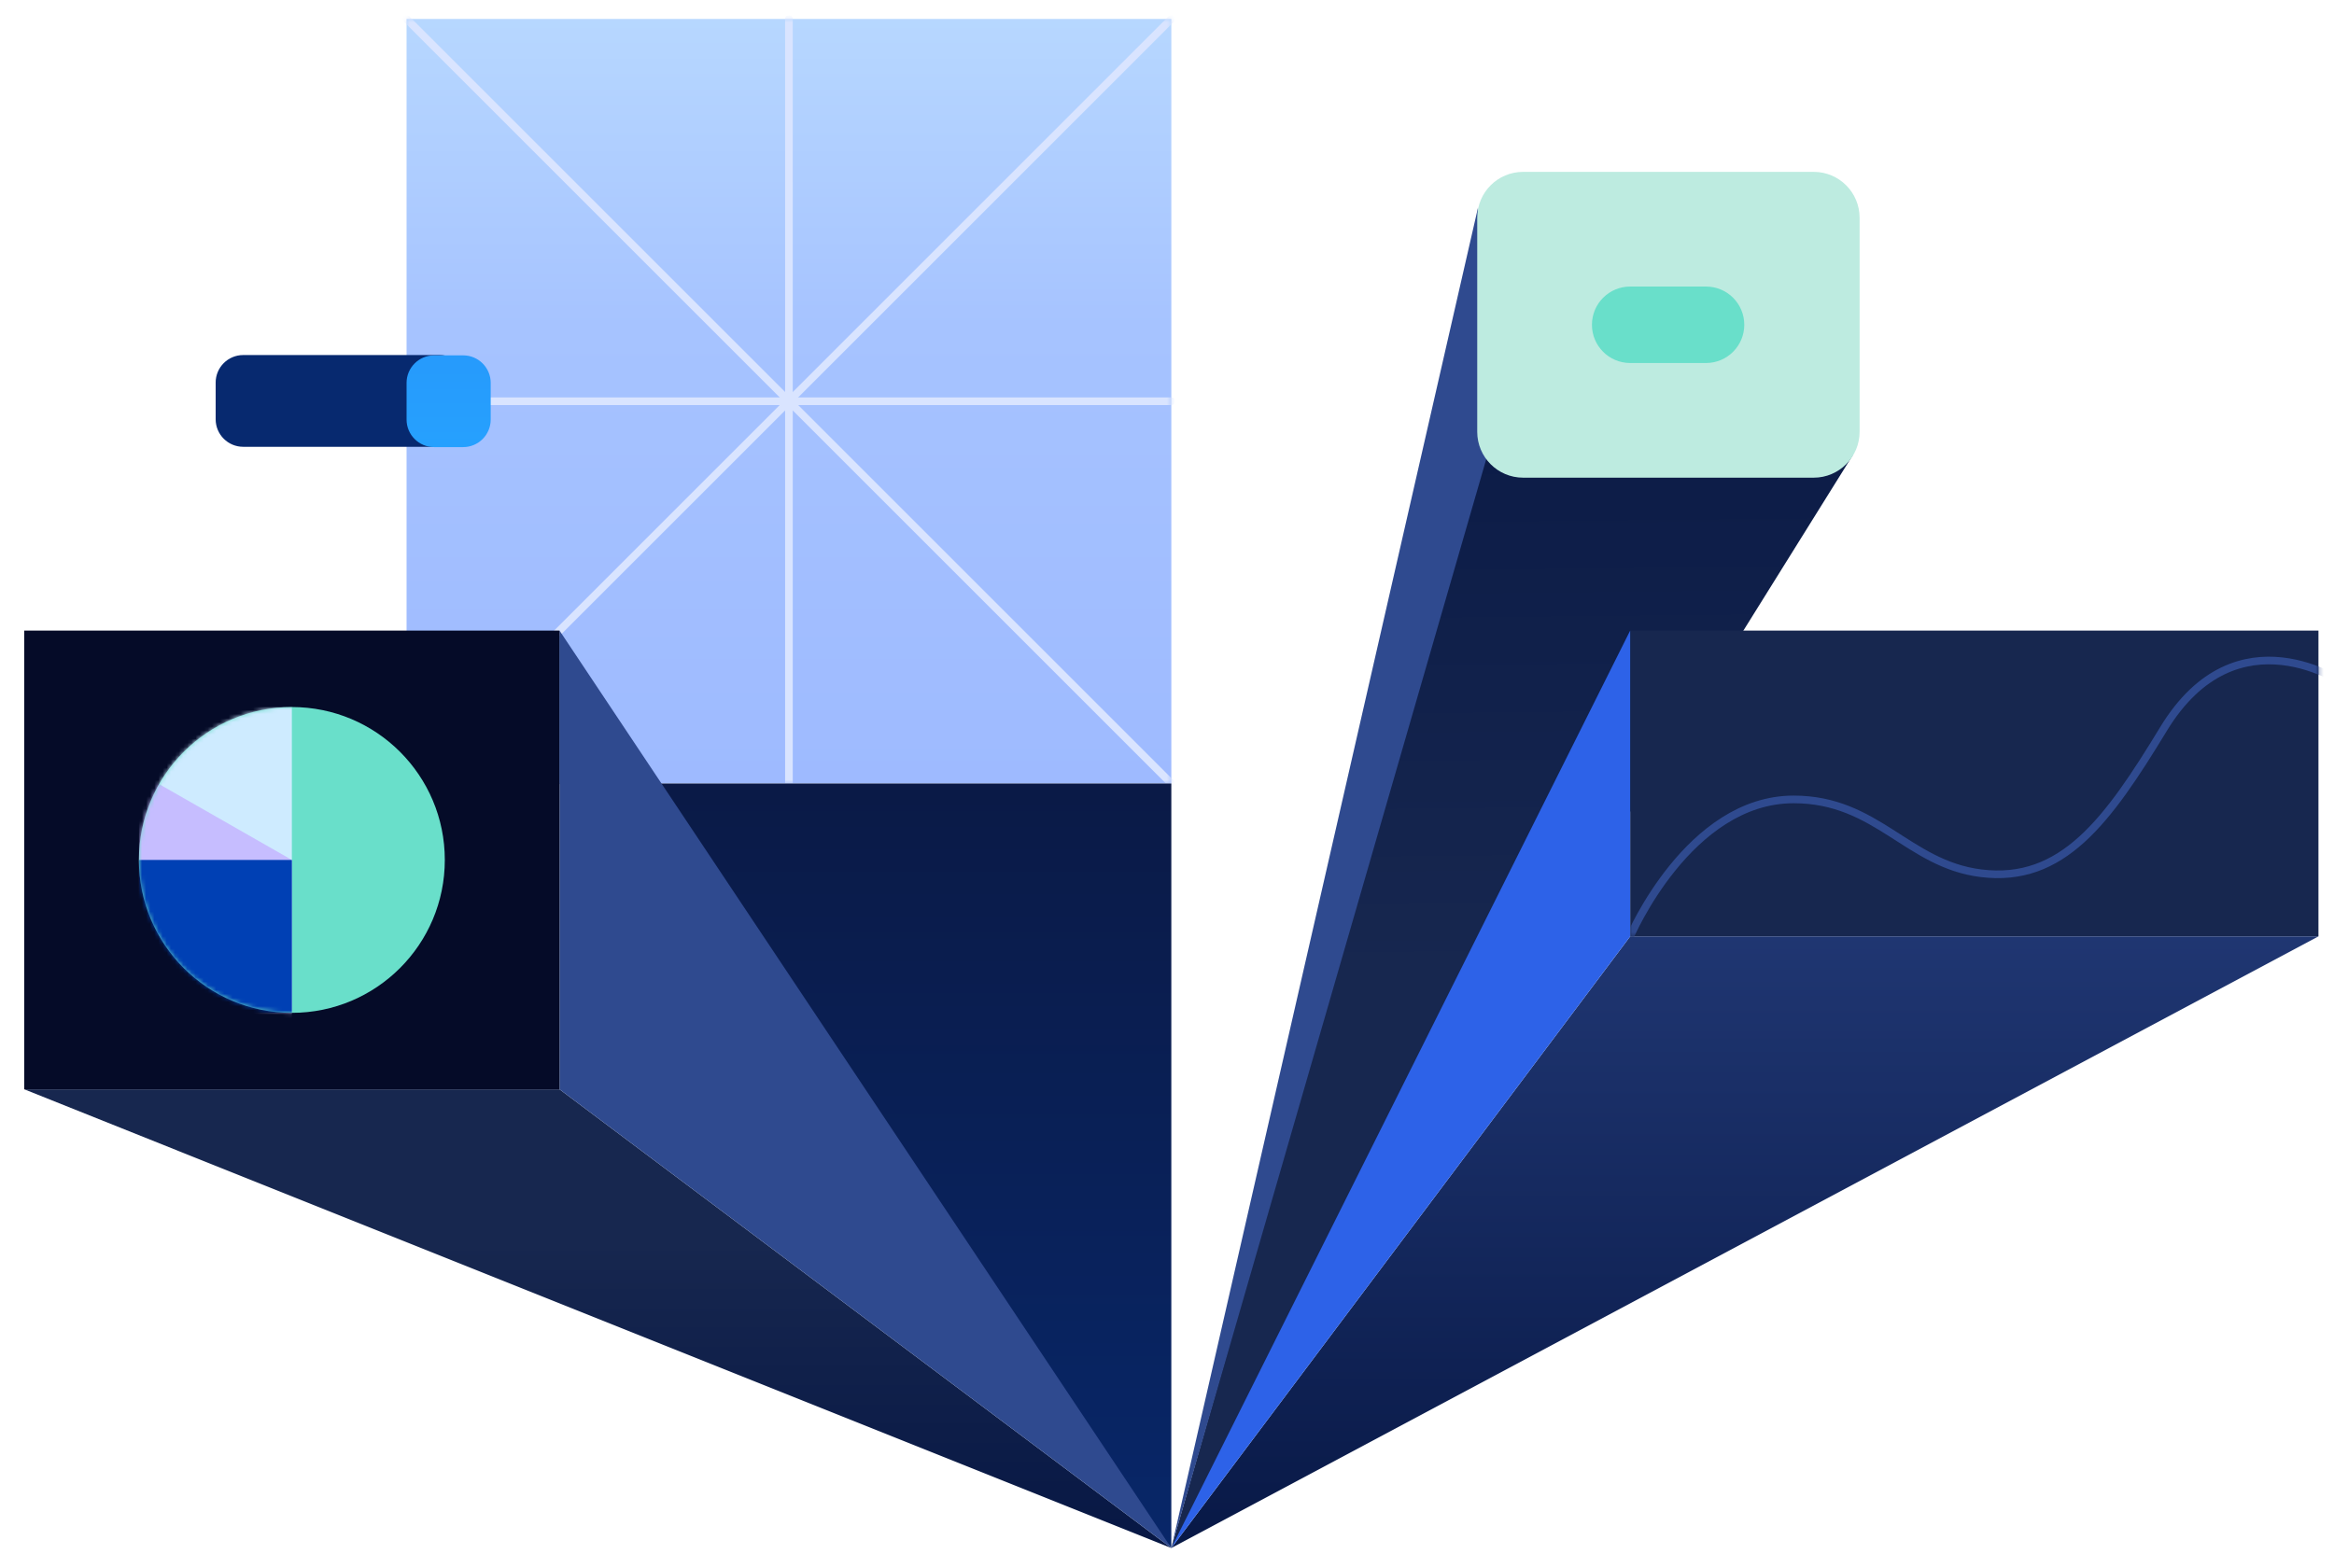
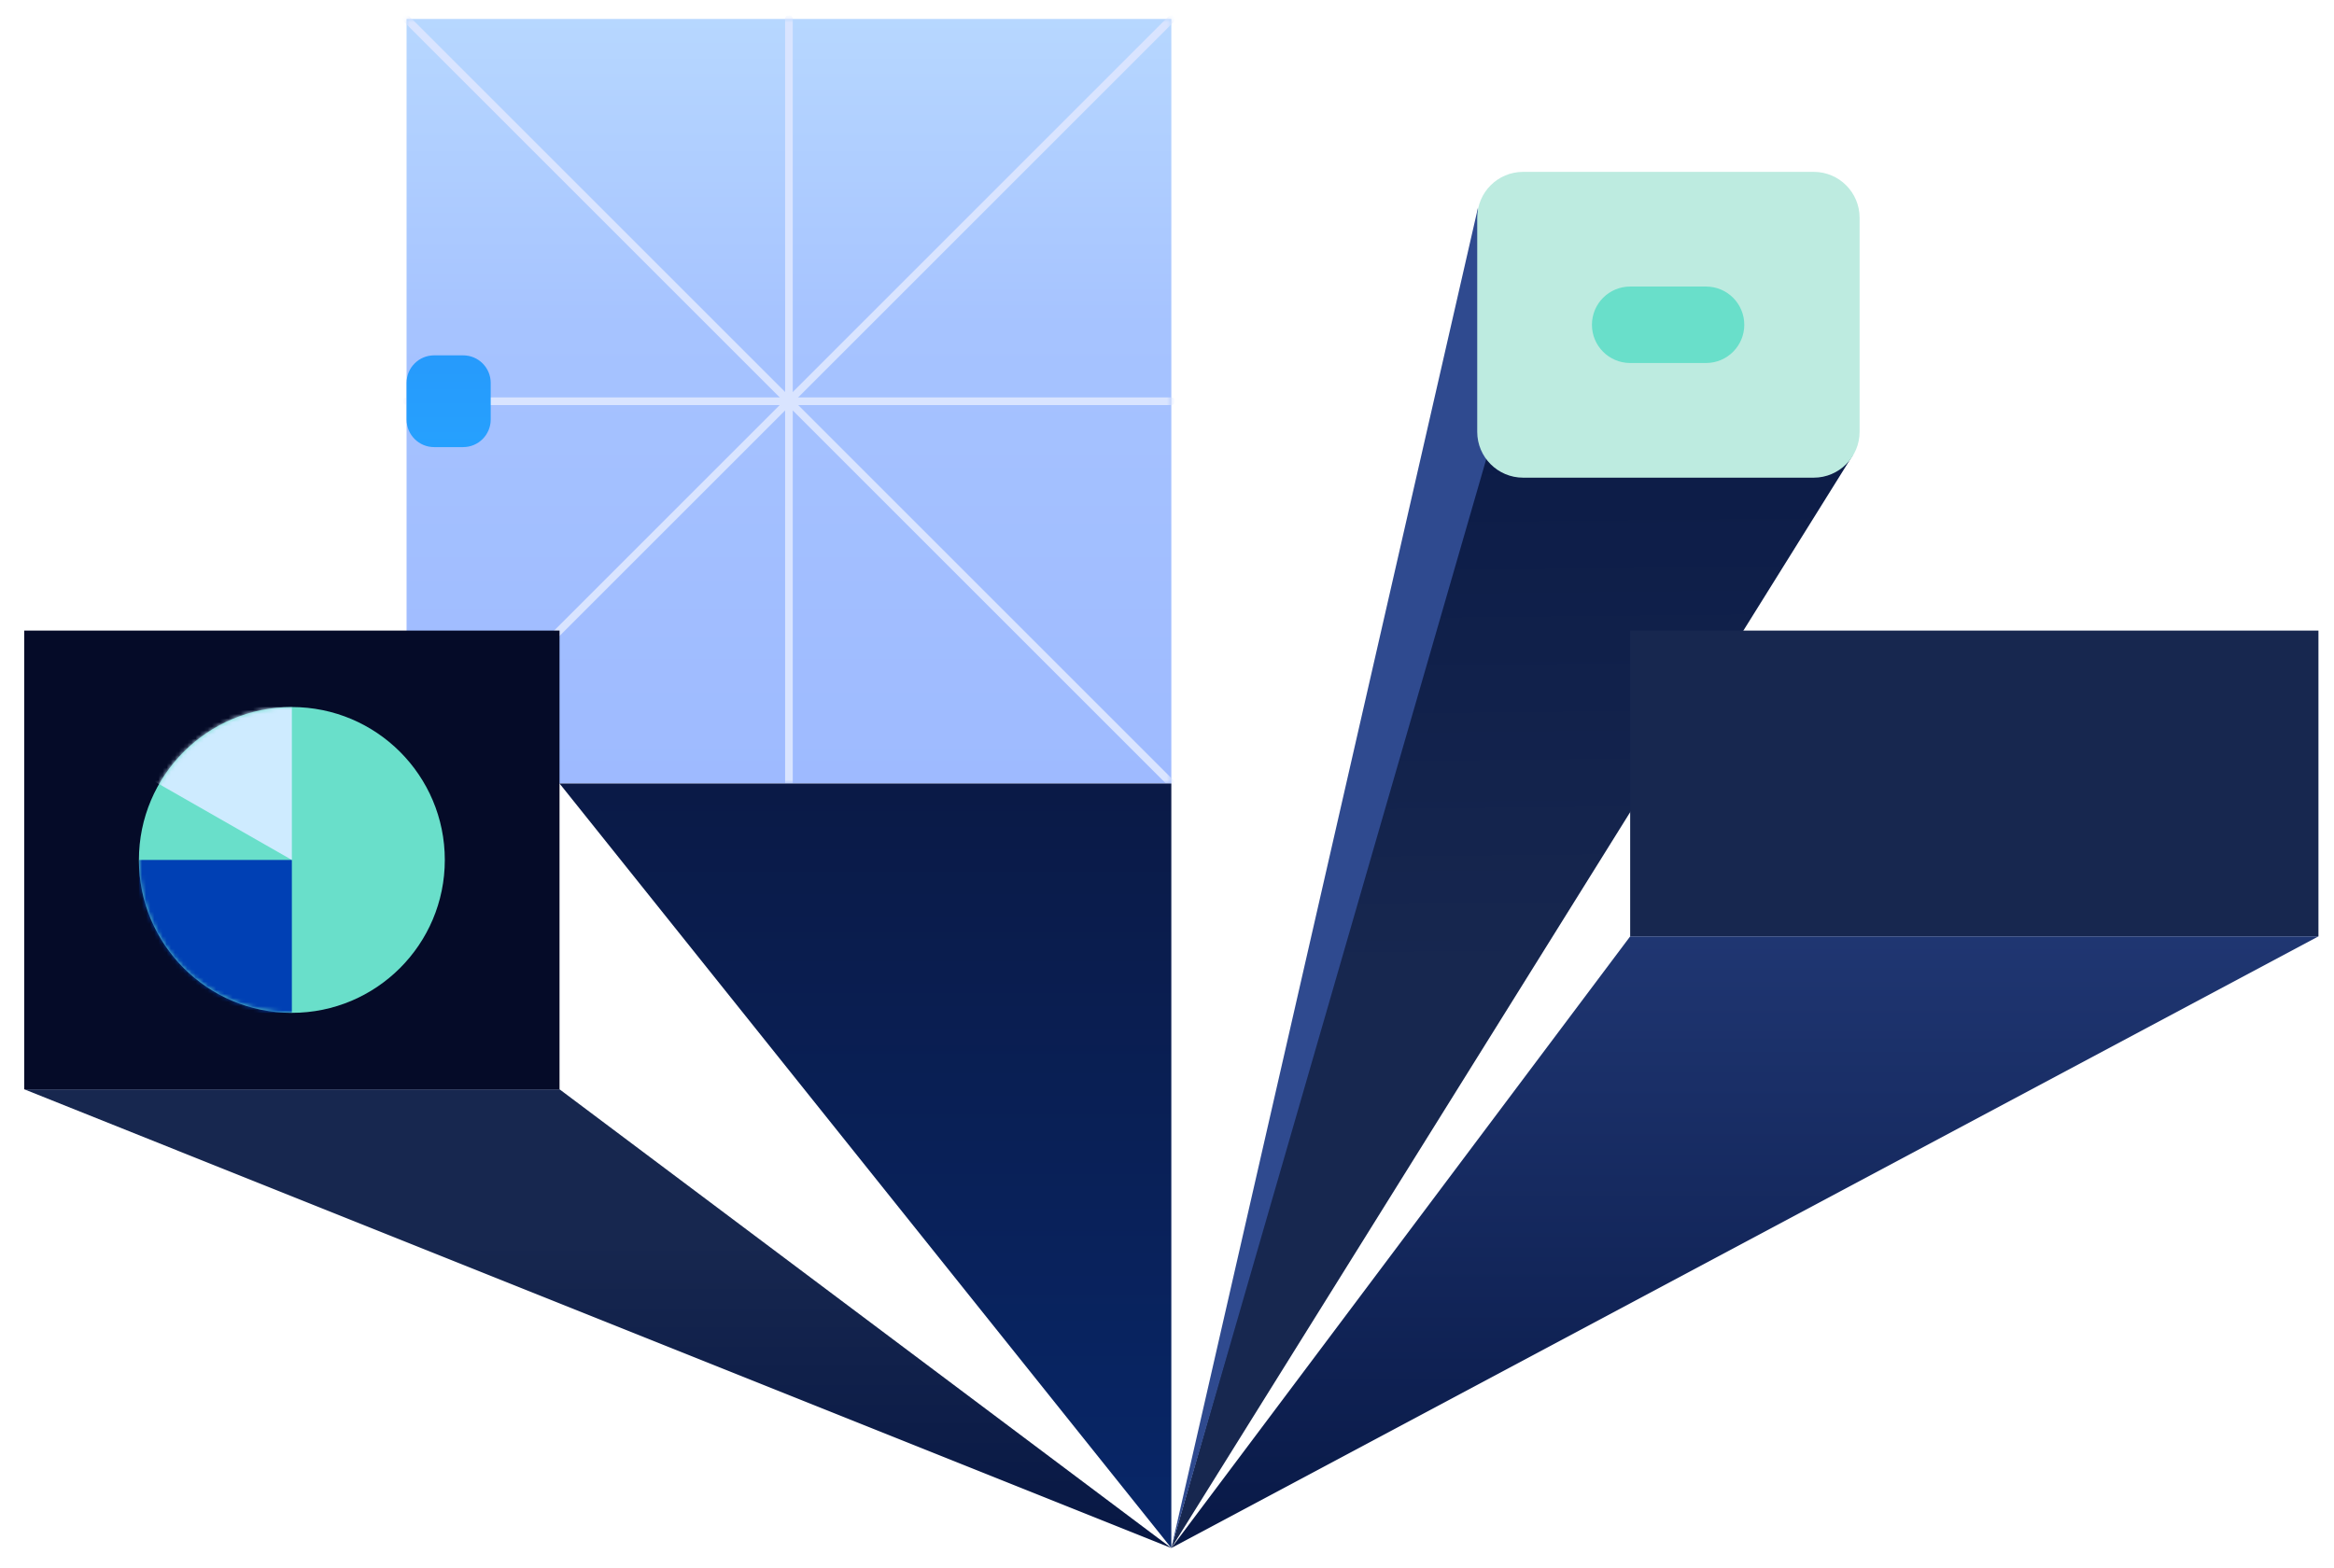
<svg xmlns="http://www.w3.org/2000/svg" width="567" height="381" viewBox="0 0 567 381" fill="none">
  <path d="M284.551 4.607H98.769V190.389H284.551V4.607Z" fill="url(#paint0_linear_447_999)" />
  <mask id="mask0_447_999" style="mask-type:luminance" maskUnits="userSpaceOnUse" x="98" y="4" width="187" height="187">
    <path d="M284.551 4.605H98.769V190.387H284.551V4.605Z" fill="white" />
  </mask>
  <g mask="url(#mask0_447_999)">
    <path d="M98.768 190.387L284.549 4.605" stroke="#D9E4FF" stroke-width="1.857" stroke-miterlimit="1.5" stroke-linecap="round" stroke-linejoin="round" />
    <path d="M191.658 190.387V4.605" stroke="#D9E4FF" stroke-width="1.857" stroke-miterlimit="1.5" stroke-linecap="round" stroke-linejoin="round" />
    <path d="M284.549 190.387L98.768 4.605" stroke="#D9E4FF" stroke-width="1.857" stroke-miterlimit="1.5" stroke-linecap="round" stroke-linejoin="round" />
    <path d="M284.549 97.496H98.768" stroke="#D9E4FF" stroke-width="1.857" stroke-miterlimit="1.5" stroke-linecap="round" stroke-linejoin="round" />
  </g>
  <path fill-rule="evenodd" clip-rule="evenodd" d="M135.926 190.387L284.551 376.168V190.387H135.926Z" fill="url(#paint1_linear_447_999)" />
  <path fill-rule="evenodd" clip-rule="evenodd" d="M284.551 376.169L362.497 102.998L450.111 110.578L284.551 376.169Z" fill="url(#paint2_linear_447_999)" />
  <path fill-rule="evenodd" clip-rule="evenodd" d="M284.551 376.17L362.051 108.125L359.041 50.496L284.551 376.169V376.17Z" fill="#2F4A8F" />
  <path fill-rule="evenodd" clip-rule="evenodd" d="M5.879 264.699L284.551 376.168L135.926 264.699H5.879Z" fill="url(#paint3_linear_447_999)" />
  <path d="M440.607 41.762H370.01C363.854 41.762 358.863 46.752 358.863 52.909V104.927C358.863 111.083 363.854 116.074 370.01 116.074H440.607C446.763 116.074 451.754 111.084 451.754 104.927V52.909C451.754 46.752 446.763 41.762 440.607 41.762Z" fill="#BDEBE0" />
-   <path fill-rule="evenodd" clip-rule="evenodd" d="M135.926 153.232L284.551 376.17L135.926 264.701V153.232Z" fill="#2F4A8F" />
  <path d="M135.926 153.232H5.879V264.701H135.926V153.232Z" fill="#050B28" />
  <path d="M70.902 246.121C91.423 246.121 108.059 229.486 108.059 208.965C108.059 188.444 91.423 171.809 70.902 171.809C50.382 171.809 33.746 188.444 33.746 208.965C33.746 229.486 50.382 246.121 70.902 246.121Z" fill="#69DFCA" />
  <mask id="mask1_447_999" style="mask-type:luminance" maskUnits="userSpaceOnUse" x="33" y="171" width="76" height="76">
    <path d="M70.902 246.123C91.423 246.123 108.059 229.488 108.059 208.967C108.059 188.446 91.423 171.811 70.902 171.811C50.382 171.811 33.746 188.446 33.746 208.967C33.746 229.488 50.382 246.123 70.902 246.123Z" fill="white" />
  </mask>
  <g mask="url(#mask1_447_999)">
-     <path fill-rule="evenodd" clip-rule="evenodd" d="M33.746 171.811H43.035L70.902 208.967V257.403H33.746V171.811Z" fill="#C6BDFF" />
    <path d="M70.902 208.967H33.746V246.123H70.902V208.967Z" fill="#0040B4" />
    <path fill-rule="evenodd" clip-rule="evenodd" d="M5.879 171.811H70.902V208.967L5.879 171.811Z" fill="#CEEBFF" />
  </g>
  <path d="M414.45 69.631H396.019C390.889 69.631 386.73 73.79 386.73 78.92C386.73 84.05 390.889 88.209 396.019 88.209H414.45C419.58 88.209 423.739 84.05 423.739 78.92C423.739 73.79 419.58 69.631 414.45 69.631Z" fill="#69DFCA" />
  <path d="M563.223 153.232H396.02V227.545H563.223V153.232Z" fill="#17274F" />
  <mask id="mask2_447_999" style="mask-type:luminance" maskUnits="userSpaceOnUse" x="396" y="153" width="168" height="75">
    <path d="M563.223 153.23H396.02V227.543H563.223V153.23Z" fill="white" />
  </mask>
  <g mask="url(#mask2_447_999)">
-     <path d="M569.695 166.297C569.695 166.297 543.483 147.688 525.578 177.153C512.044 199.425 501.031 214.699 481.175 212.19C463.383 209.941 455.939 194.258 435.735 194.258C410.219 194.258 396.021 227.543 396.021 227.543" stroke="#2F4A8F" stroke-width="1.857" stroke-miterlimit="1.5" stroke-linecap="round" stroke-linejoin="round" />
-   </g>
+     </g>
  <path fill-rule="evenodd" clip-rule="evenodd" d="M284.551 376.168L563.223 227.543H396.019L284.551 376.168Z" fill="url(#paint4_linear_447_999)" />
-   <path fill-rule="evenodd" clip-rule="evenodd" d="M396.019 153.232L284.551 376.17L396.019 227.545V153.232Z" fill="#2D62E8" />
-   <path d="M106.787 86.277H59.079C55.385 86.277 52.391 89.272 52.391 92.966V101.883C52.391 105.577 55.385 108.571 59.079 108.571H106.787C110.481 108.571 113.475 105.577 113.475 101.883V92.966C113.475 89.272 110.481 86.277 106.787 86.277Z" fill="#07296F" />
  <path d="M112.517 86.352H105.458C101.764 86.352 98.769 89.346 98.769 93.04V101.957C98.769 105.651 101.764 108.645 105.458 108.645H112.517C116.211 108.645 119.206 105.651 119.206 101.957V93.04C119.206 89.346 116.211 86.352 112.517 86.352Z" fill="url(#paint5_linear_447_999)" />
  <defs>
    <linearGradient id="paint0_linear_447_999" x1="82.822" y1="215.848" x2="82.822" y2="-51.127" gradientUnits="userSpaceOnUse">
      <stop stop-color="#9CB8FF" />
      <stop offset="0.51" stop-color="#A6C3FF" />
      <stop offset="1" stop-color="#C3E6FF" />
    </linearGradient>
    <linearGradient id="paint1_linear_447_999" x1="245.554" y1="410.721" x2="245.554" y2="160.141" gradientUnits="userSpaceOnUse">
      <stop stop-color="#07296F" />
      <stop offset="1" stop-color="#0B1841" />
    </linearGradient>
    <linearGradient id="paint2_linear_447_999" x1="407.166" y1="236.352" x2="405.234" y2="51.053" gradientUnits="userSpaceOnUse">
      <stop stop-color="#17274F" />
      <stop offset="1" stop-color="#071744" />
    </linearGradient>
    <linearGradient id="paint3_linear_447_999" x1="210.238" y1="301.631" x2="210.238" y2="376.169" gradientUnits="userSpaceOnUse">
      <stop stop-color="#17274F" />
      <stop offset="1" stop-color="#071744" />
    </linearGradient>
    <linearGradient id="paint4_linear_447_999" x1="500.947" y1="128.629" x2="500.947" y2="382.559" gradientUnits="userSpaceOnUse">
      <stop stop-color="#2F4A8F" />
      <stop offset="1" stop-color="#071744" />
    </linearGradient>
    <linearGradient id="paint5_linear_447_999" x1="118.703" y1="120.644" x2="118.703" y2="13.432" gradientUnits="userSpaceOnUse">
      <stop stop-color="#25A4FF" />
      <stop offset="0.52" stop-color="#2794FA" />
      <stop offset="1" stop-color="#2D62E8" />
    </linearGradient>
  </defs>
</svg>